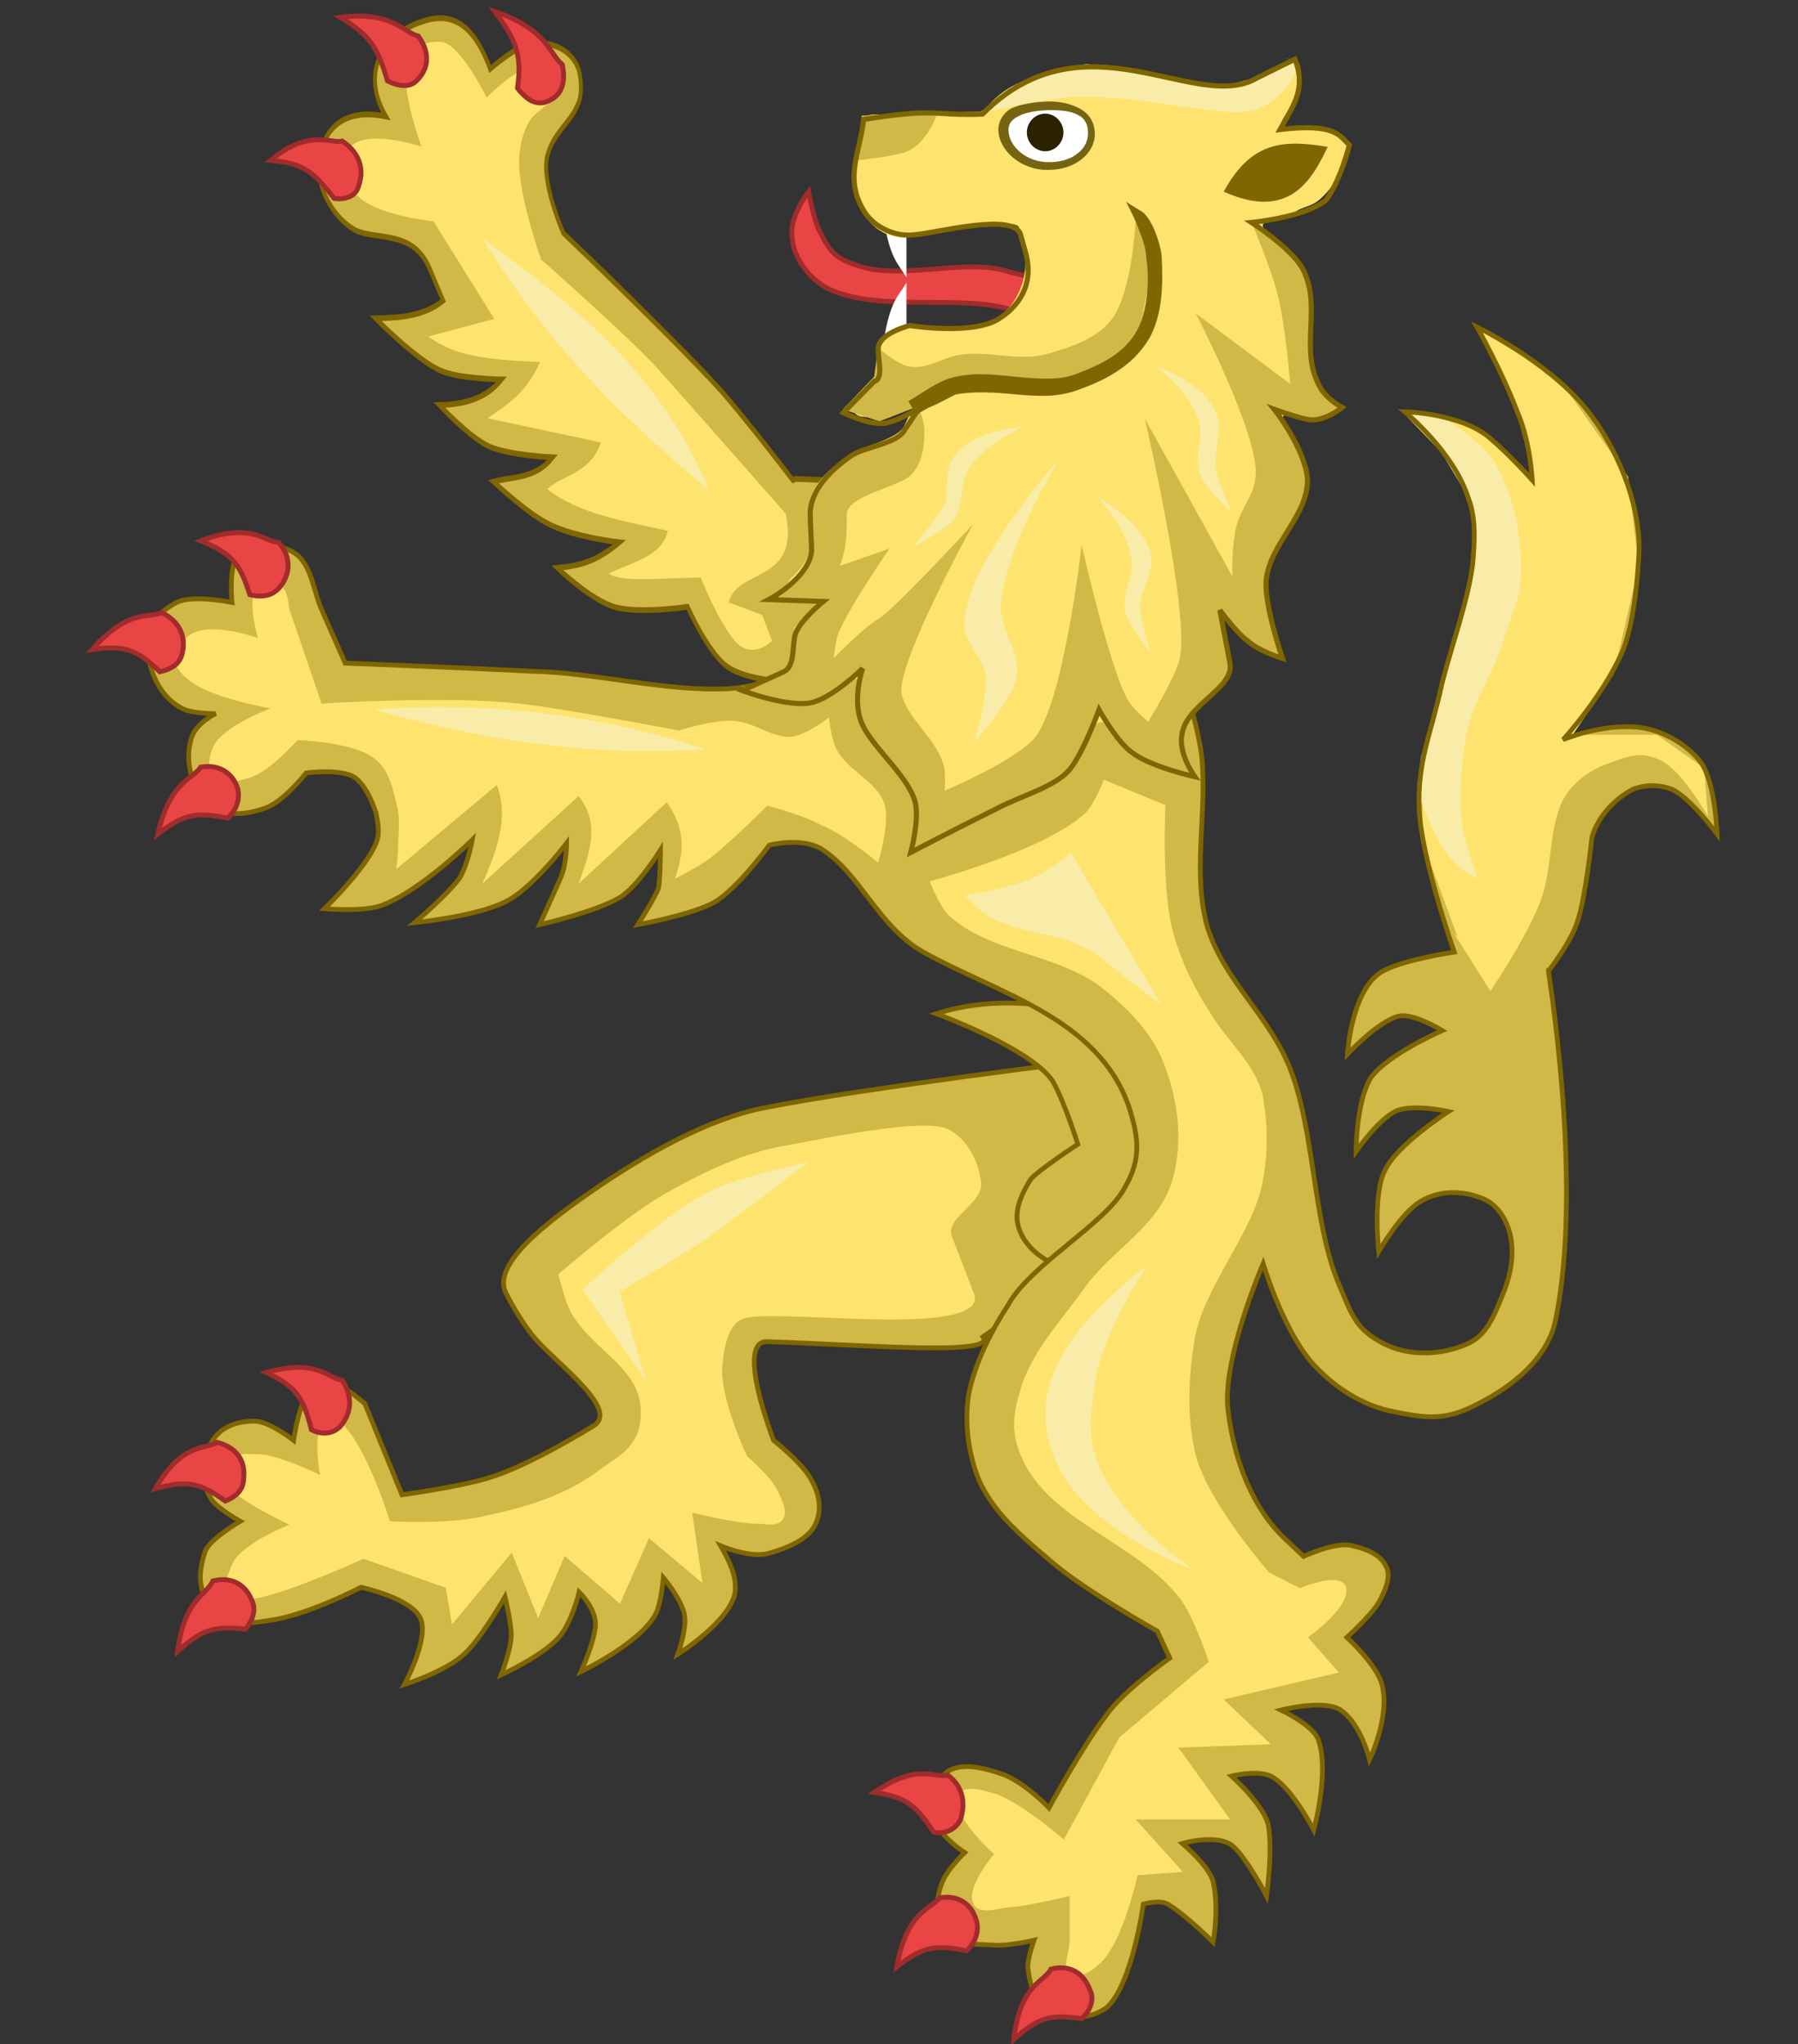
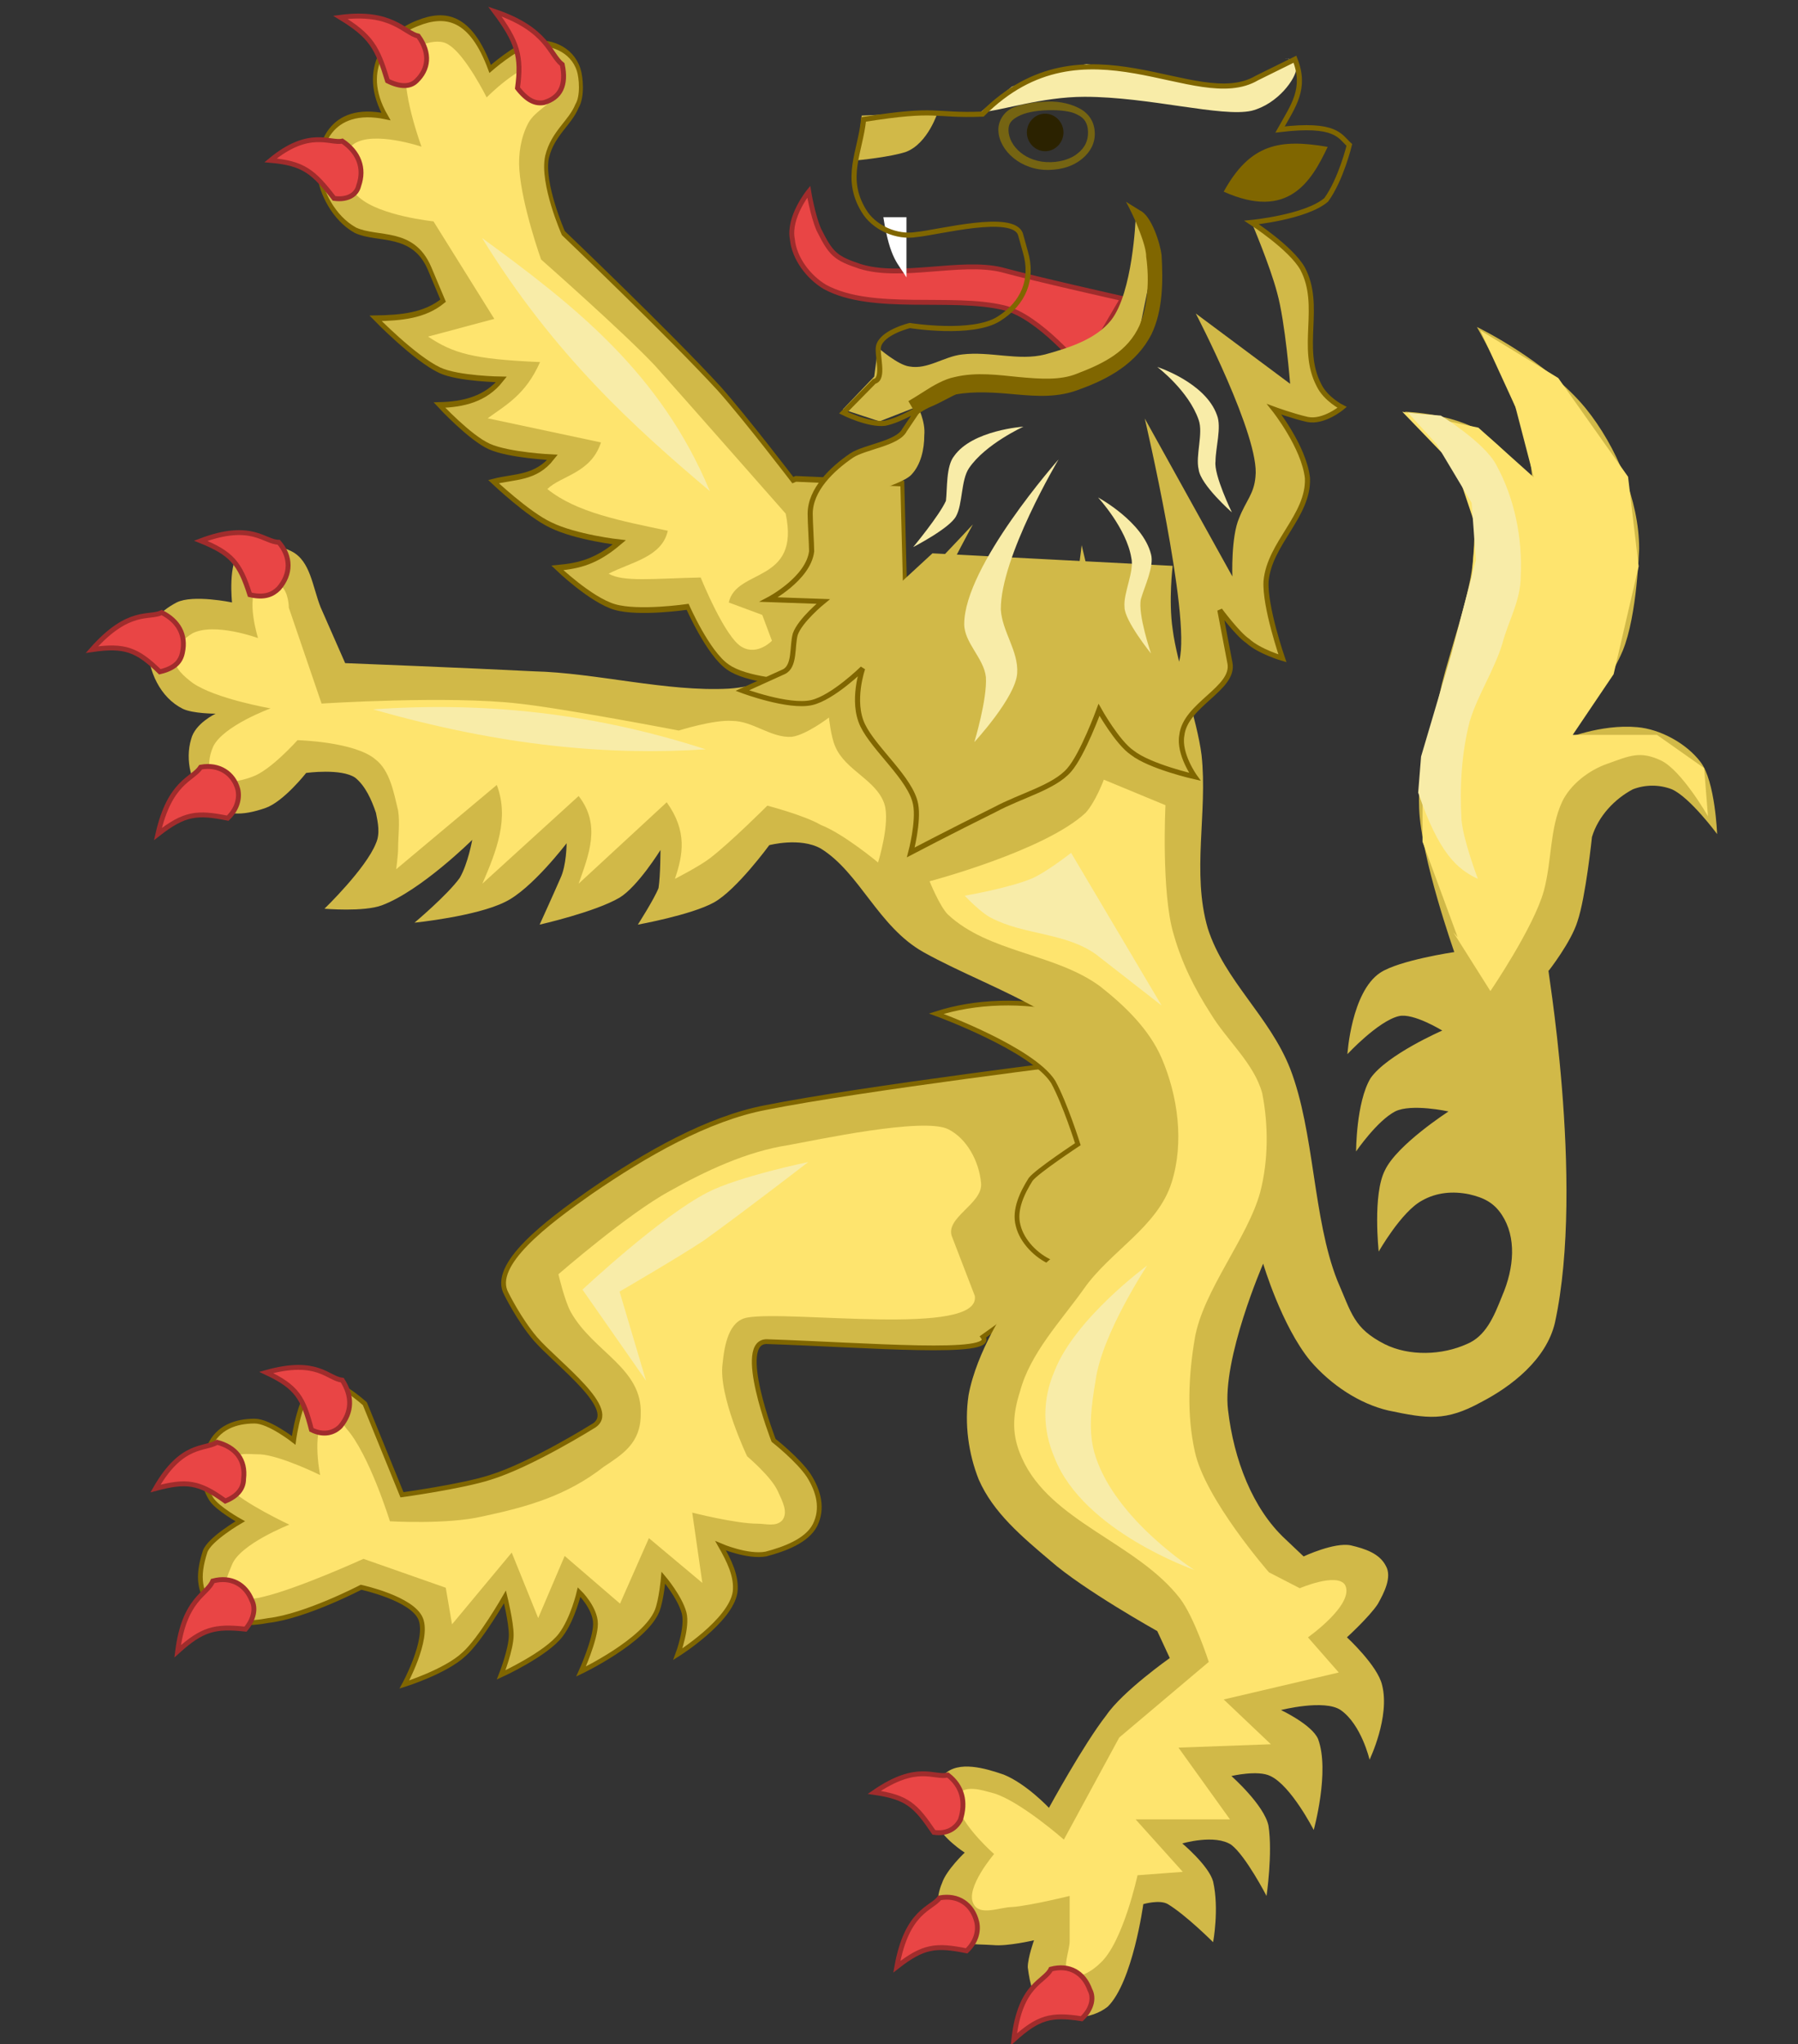
<svg xmlns="http://www.w3.org/2000/svg" xmlns:ns1="http://www.inkscape.org/namespaces/inkscape" xmlns:ns2="http://sodipodi.sourceforge.net/DTD/sodipodi-0.dtd" version="1.1" id="svg18718" ns1:version="0.47 r22583" ns2:docname="New document 10" x="0px" y="0px" viewBox="0 0 373.5 424.5" style="enable-background:new 0 0 373.5 424.5;" xml:space="preserve">
  <rect x="0" y="0" width="373.5" height="424.5" fill="#333333" stroke="none" />
  <style type="text/css">
	.st0{fill:#D1B948;stroke:#806600;stroke-width:1.203;}
	.st1{fill:#FEE46E;}
	.st2{fill:#F8ECA8;}
	.st3{fill:#E94545;stroke:#A02C2C;stroke-width:1.014;}
	.st4{fill:#D1B948;stroke:#806600;stroke-width:0.99;}
	.st5{fill:#D1B948;}
	.st6{fill:none;stroke:#806600;stroke-width:0.99;}
	.st7{fill:#FFFFFF;}
	.st8{fill:#2B2200;}
	.st9{fill:#756412;}
	.st10{fill:#806600;}
	.st11{fill:none;stroke:#806600;stroke-width:1.063;}
</style>
  <defs>
    <ns1:perspective id="perspective18726" ns1:persp3d-origin="372.04724 : 350.78739 : 1" ns1:vp_x="0 : 526.18109 : 1" ns1:vp_y="0 : 1000 : 0" ns1:vp_z="744.09448 : 526.18109 : 1" ns2:type="inkscape:persp3d">
		</ns1:perspective>
    <ns1:perspective id="perspective20151" ns1:persp3d-origin="0.5 : 0.33333333 : 1" ns1:vp_x="0 : 0.5 : 1" ns1:vp_y="0 : 1000 : 0" ns1:vp_z="1 : 0.5 : 1" ns2:type="inkscape:persp3d">
		</ns1:perspective>
  </defs>
  <ns2:namedview bordercolor="#666666" borderopacity="1.0" id="base" ns1:current-layer="layer1" ns1:cx="186.6125" ns1:cy="626.03439" ns1:document-units="px" ns1:pageopacity="0.0" ns1:pageshadow="2" ns1:window-height="486" ns1:window-maximized="0" ns1:window-width="550" ns1:window-x="472" ns1:window-y="8" ns1:zoom="0.35" pagecolor="#ffffff" showgrid="false">
	</ns2:namedview>
  <g>
    <g id="g32373-3-1_1_">
      <g id="g5810-4-2-0-4-9-5-8-0-7-8_1_" transform="matrix(0.683,0.039,-0.007,0.991,542.927,287.158)">
        <path id="path13429-8-0-9-5-5-1-9-06-5-8-2-8_1_" ns1:connector-curvature="0" ns2:nodetypes="cscsccsccsccsccssscscsssscsccccc" class="st0" d="     M-555.7-124.9c0,0-13.6,0.1-19.2-2.5c-6-2.6-12.3-12.1-12.3-12.1s-14.9,2.1-22.2,0.9s-17.5-7.5-17.5-7.5     c6.8-0.7,11.9-1.8,18.8-6.1c0,0-13.2-0.5-20.9-2.8c-6.8-1.9-17.5-8.4-17.5-8.4c6.4-1.4,12.8-1.1,17.9-5.8c0,0-13.2,0.1-19.2-1.5     c-6-1.6-15.3-8.1-15.3-8.1c7.3-0.4,14.1-1.8,18.8-6.1c0,0-13.2,0.4-18.8-1.2c-7.7-2.2-19.6-10.1-19.6-10.1     c7.7-0.4,14.9-1.1,20.5-4.5l-4.2-6.6c-5.1-7.9-15.8-5.2-22.6-7.1c-6.8-2.3-10.6-7.8-11.1-11.1c-0.8-5.9,3-14.9,20.1-13.1     c-8.5-9.8,0.5-17.2,9.4-19.9c8.5-2.7,16.2-2.1,22.2,8.7c0,0,7.7-5,12-5.7c6-1,12.8,0.5,14.9,4.8c0.8,1.6,1.3,5.6-0.4,7.6     c-2.1,3.7-7.3,6-9,11c-1.7,5.6,5.1,15.8,5.1,15.8s32.4,19.9,47.7,30.7c8.1,5.9,22.6,18.3,22.6,18.3l0.9-0.3l32.4-0.3l2,42     L-555.7-124.9L-555.7-124.9z" />
        <path id="path5784-15-1-2-8-0-5-4-1-4-3_1_" ns1:connector-curvature="0" ns2:nodetypes="csccccscssssscssscssscccccccccc" class="st1" d="     M-583.3-145.8c0,0,7.6,12.5,12.8,14.1c4.7,1.6,9-1.7,9-1.7l-3-5.3l-10.2-2.2c2.2-7.3,21.8-4.8,17.1-19.3c0,0-32.8-24.2-40-29.4     c-9.4-6.5-34.9-20.9-34.9-20.9s-5.9-10.9-6.8-18.5c-0.4-3.3,0.4-6.9,2.6-9.9s8.1-4.4,9-7.7c0.4-1,0-2.3-0.8-3.3     c-1.3-1-3-1.6-4.7-1.6c-6.4,0.4-16.2,7.7-16.2,7.7s-6.4-8.5-11.5-10.5c-2.1-1-5.1-0.6-7.7,0.1c-2.1,0.7-4.3,2.4-5.1,4     c-2.1,5.6,4.6,17.5,4.6,17.5s-14.5-2.8-20.5,0.2c-2.1,1-3.4,3.7-3,5.6c0.4,2.3,2.1,4.3,4.7,5.6c6.4,3.6,22.6,4.1,22.6,4.1     l18.7,19.7l-20.1,4.5c7.7,3.2,13.6,4.2,34.1,4c-4.3,7-10.3,9.4-15.8,12.4l34.5,3.7c-3,6.6-12,7.4-16.2,10.4     c8.9,4.6,22.6,5.8,36.7,7.3c-1.7,5.6-11.1,7-17.9,9.7C-606.8-143.9-597.9-145-583.3-145.8L-583.3-145.8z" />
        <path id="path4316-0-8-5-4-4-6-2-5-7-7-6-5_1_" ns1:connector-curvature="0" ns2:nodetypes="ccc" class="st2" d="     M-580.7-164c-15.3-24.3-41.7-37.3-69.8-50.3C-628.4-190.7-603.7-176.4-580.7-164z" />
      </g>
      <path id="path4318-6-3-4-5-9-5-6-0-1-2-9-2-2_1_" ns1:connector-curvature="0" ns2:nodetypes="csccc" class="st3" d="    M116.8,13.4c0.9,4.3-0.4,6.9-3.8,7.9c-1.7,0.3-3.4-0.3-5.5-3c0.9-6.6,0-9.6-4.7-15.9C113.8,6.1,114.2,11.4,116.8,13.4z" />
      <path id="path4318-6-3-4-0-82-1-5-1-1-7-7-6-7-2_1_" ns1:connector-curvature="0" ns2:nodetypes="csccc" class="st3" d="    M86.9,7.5c2.6,3.6,2.1,6.9-0.4,9.3c-1.3,1.3-3.4,1.3-6,0c-2.1-6.9-3.4-9.3-9.8-13.2C81.4,2.2,83.9,6.8,86.9,7.5z" />
      <path id="path4318-6-3-4-6-98-1-3-5-1-1-9-9-3-6_1_" ns1:connector-curvature="0" ns2:nodetypes="csccc" class="st3" d="    M71.1,29.3c3.4,2.3,4.7,5.6,3.4,9.3c-0.4,1.7-2.1,3-5.1,2.6c-4.3-5.6-6.4-7.3-13.2-7.9C64.3,26.6,68.6,29.9,71.1,29.3z" />
    </g>
    <g id="g33779-8-6_1_">
      <path id="path42187-6-7-1-4-0-1-4-7_1_" ns1:connector-curvature="0" ns2:nodetypes="ccssssssccccscssscscscscscscscscscssscssscscc" class="st4" d="    M75.8,291.5l7.7,18.9c0,0,12.4-1.7,18.3-3.6c8.5-2.6,21.3-10.6,21.3-10.6c6-3.3-7.3-12.9-11.9-18.2c-3.4-4-6-9.3-6-9.3    c-3.4-6,8.5-14.9,17.5-21.2c11.5-7.9,24.3-15.2,36.3-17.5c20-4,68.2-9.9,68.2-9.9l4.7,18.5l-11.1,27.1l-16.6,11.9    c3,4-23.9,1.7-44.8,1c-6.8-0.3,1.3,20.5,1.3,20.5s5.1,4,7.3,7.3c2.1,3.3,3,6.9,1.3,10.3c-1.7,3.3-6.4,5-10.2,6    c-3.8,0.7-9.4-1.7-9.4-1.7c1.7,3,3.4,6.3,3,9.6c-0.9,6-11.9,12.9-11.9,12.9s2.1-5.6,1.3-8.6c-0.9-3.3-4.3-7.3-4.3-7.3    s-0.4,4.6-1.3,6.9c-2.6,6.3-15.8,12.6-15.8,12.6s3-6.6,3-9.9c0-3.3-3.4-6.6-3.4-6.6s-1.3,5.6-3.8,8.9c-3,4-12.4,8.3-12.4,8.3    s2.1-5.3,2.1-8.3c0-2.6-1.3-7.9-1.3-7.9s-5.1,8.9-8.5,11.9c-3.8,3.6-12.4,6.3-12.4,6.3s5.1-9.3,3.4-13.6    c-1.7-4.3-12.4-6.6-12.4-6.6s-11.5,6-19.2,6.9c-3.8,0.7-8.5,1-11.1-1.7c-3.4-4-3.8-7.3-2.1-12.6c0.9-2.6,7.3-6.3,7.3-6.3    s-4.7-2.6-6-4.6c-2.1-3.3-2.1-7.3-0.4-10.9c1.7-4,5.5-5.3,9.4-5.3c3,0,8.1,4,8.1,4s1.3-10.3,5.1-12.2    C69.4,285.6,75.8,291.5,75.8,291.5L75.8,291.5L75.8,291.5z" />
      <path id="path42189-8-3-9-6-1-8-4-8_1_" ns1:connector-curvature="0" ns2:nodetypes="cssssscsssscsscssscsssccccccccccssscsscc" class="st1" d="    M202.5,269.1l-4.7-12.2c-1.7-4,6.4-6.9,6-11.2c-0.4-4.6-3-9.3-6.8-11.2c-5.1-2.6-27.7,2.3-33.3,3.3c-8.5,1.3-17.1,5.3-24.7,9.6    c-8.5,4.6-23,17.2-23,17.2s1.3,5.6,2.6,7.9c4.7,8.3,14.9,11.6,14.5,21.2c0,6-3.8,8.3-7.7,10.9c-7.7,6-15.8,8.3-25.2,10.3    c-7.3,1.7-19.2,1-19.2,1s-4.3-13.9-9-19.2c-0.9-1.3-2.6-3.3-3.8-2.6c-3.8,1.7-1.7,12.2-1.7,12.2s-8.1-4-12.4-4.3    c-3,0-5.1-0.7-6.4,2c-0.9,1.7-1.3,3.6,0,5c2.6,3,12.4,7.6,12.4,7.6s-10.2,4-11.9,8.3c-0.9,2.3-2.1,4.3-0.4,6    c1.7,1.3,4.7,1.3,6.8,0.7c7.3-1.7,20.9-7.9,20.9-7.9l17.1,6l1.3,7.6l12.4-14.9l5.5,13.6l5.5-12.9l11.5,9.9l6-13.6l11.1,9.3    l-2.1-14.6c0,0,9,2.3,13.6,2.3c1.7,0,3.8,0.7,5.1-0.7c1.3-1.7,0-4-0.9-6c-1.3-3-6.4-7.3-6.4-7.3s-6-12.6-5.1-19.2    c0.4-4,1.3-8.9,5.1-9.6C164.1,272,203.8,277.7,202.5,269.1L202.5,269.1L202.5,269.1z" />
      <path id="path42191-5-7-5-0-2-5-8-4_1_" ns1:connector-curvature="0" ns2:nodetypes="cscccsc" class="st2" d="    M167.9,241.3c0,0-14.5,3-20.9,6.3c-9.8,5-26,20.2-26,20.2l13.2,18.9l-5.5-18.5c0,0,11.9-6.9,17.5-10.6    C154.7,251.5,167.9,241.3,167.9,241.3L167.9,241.3z" />
      <path id="path5636-6-8-0-3-2-3-7-91-1-1_1_" ns1:connector-curvature="0" ns2:nodetypes="cssscscccc" class="st4" d="    M236.2,258.5c0,0-11.1,6.6-17.9,3.6c-3-1.3-6-4.3-6.8-7.6c-0.9-3.3,0.9-6.9,2.6-9.6c1.3-1.7,9.8-7.3,9.8-7.3s-2.6-8.3-5.1-12.9    c-4.3-6.9-24.3-14.2-24.3-14.2c8.1-2.6,17.9-3,27.7-0.7l16.2,20.8L236.2,258.5L236.2,258.5z" />
      <g id="g33547-6-7_1_">
        <path id="path4318-6-3-4-6-98-1-7-3-5-8-3-4-3-2-3-7-1_1_" ns1:connector-curvature="0" ns2:nodetypes="csccc" class="st3" d="     M45.1,299.5c3.8,1,6,3.6,5.5,7.6c0,2-1.3,3.6-3.8,4.6c-5.5-4-8.1-4.3-14.5-2.6C37.8,299.5,42.5,301.1,45.1,299.5L45.1,299.5z" />
        <path id="path4318-6-3-4-6-98-1-7-3-5-1-8-9-7-2-9-1-3-8_1_" ns1:connector-curvature="0" ns2:nodetypes="csccc" class="st3" d="     M44.2,328.3c3.8-1,6.8,0.7,8.1,4c0.9,1.7,0.4,4-1.3,6c-6.4-0.7-9,0-14.1,4.6C38.3,331.9,43,331.2,44.2,328.3L44.2,328.3z" />
        <path id="path4318-6-3-4-6-98-1-7-3-5-1-9-3-9-7-3-8-3-0-7_1_" ns1:connector-curvature="0" ns2:nodetypes="csccc" class="st3" d="     M71.1,286.6c2.1,3.3,2.1,6.6-0.4,9.6c-1.3,1.3-3.4,2-6,0.7c-1.7-6.6-3-8.9-9.4-11.9C66,282,68.1,286.3,71.1,286.6L71.1,286.6z" />
      </g>
    </g>
    <path id="path41368-3-9-6-2-9-4-0-7_1_" ns1:connector-curvature="0" ns2:nodetypes="ccsscssscssscssscsssccssssssssssscscscscscscsssscscscssscsscsssscsssscssccscscscscscscscsssssssssccccscscscsssscscsccscssscssscssscc" class="st5" d="   M237.5,395.4c0,0,3.4-1,5.1,0c3.8,2.3,9.4,7.9,9.4,7.9s1.3-6.9,0-12.6c-0.9-3.3-6.4-7.9-6.4-7.9s6.8-2,10.2,0.3   c3,2.3,7.3,10.6,7.3,10.6s1.3-8.9,0.4-14.6c-0.9-4.3-7.7-10.3-7.7-10.3s5.5-1.3,8.1,0c4.3,2,9,11.2,9,11.2s3.4-12.2,0.9-18.9   c-1.3-3-7.7-6-7.7-6s9-2.3,12.4,0c4.3,3,6,10.3,6,10.3s4.3-8.9,2.6-15.5c-0.9-4-7.3-9.9-7.3-9.9s4.7-4.3,6.4-6.9   c1.3-2.3,3-5.6,1.7-7.9c-1.3-2.6-4.3-3.6-7.3-4.3c-3.4-0.7-9.8,2.3-9.8,2.3l-3.8-3.6c-6.8-6.3-10.7-16.5-11.9-26.8   c-1.3-10.6,7.3-30.4,7.3-30.4s3.8,12.9,9.8,20.2c4.3,5,10.2,8.9,16.2,10.3c8.1,1.7,11.9,2.3,19.2-1.7c6.4-3.3,13.6-8.9,15.4-16.5   c6.4-29.4-2.1-76.7-1.3-73.1c0,0,4.7-6,6-10.3c1.7-5,3-17.5,3-17.5c1.3-4.3,4.7-7.9,8.5-9.9c2.6-1,5.5-1,8.1,0   c3.8,1.7,9.4,9.3,9.4,9.3s-0.4-10.9-3.4-14.9c-3-4-8.5-6.9-13.2-7.3c-7.7-0.7-15.4,2.6-15.4,2.6s8.5-9.3,12.4-18.5   c3-7.3,3.4-21.2,3.4-21.2c0-9.9-4.7-21.2-11.1-29.1c-8.1-9.9-22.6-16.9-22.6-16.9s5.1,8.9,8.5,17.9c2.6,6,3,13.9,3,13.9   s-4.7-5.3-9-8.9c-6-5-17.5-5.3-17.5-5.3s10.2,8.3,13.2,17.9c1.7,4.3,1.3,9.3,0.9,13.9c-0.9,7.3-4.7,17.9-6.4,24.8   c-2.1,9.9-5.1,15.9-4.7,25.8c0.4,10.3,7.3,29.8,7.3,29.8s-11.5,1.7-15.4,4.3c-6,4-6.8,16.9-6.8,16.9s6.4-6.9,10.7-7.9   c3-0.7,9,3,9,3s-11.5,5-14.9,9.9c-3,5-3,15.2-3,15.2s4.3-6.3,8.1-8.3c3.4-1.7,11.1,0,11.1,0s-10.7,6.9-13.2,12.2   c-2.6,5-1.3,16.9-1.3,16.9s4.7-8.3,9-10.6c3-1.7,6.4-2,9.8-1.3c3,0.7,5.1,1.7,6.8,4.3c3,4.6,2.6,10.9,0,16.9   c-1.7,4.3-3.4,8.3-7.3,9.9c-5.1,2.3-11.9,2.6-17.1,0c-6.4-3.3-6.8-6.3-9.8-13.2c-5.1-12.9-4.7-30.8-9.8-44   c-4.3-10.9-13.6-18.2-17.1-29.1c-3.4-11.6,0-24.1-1.3-36c-0.9-7.3-5.1-18.9-6-26.1c-0.9-6,0-13.2,0-13.2l-49.9-2.6l-26.9,24.8   c0,0-10.2,3-15.4,3.3c-12.8,0.7-27.7-3.3-40.5-3.6c-13.6-0.7-39.2-1.7-39.2-1.7l-5.1-11.6c-1.7-4.3-2.1-9.6-6-11.6   c-3.4-1.7-8.1-2.3-10.7,0s-1.7,10.6-1.7,10.6s-8.1-1.7-11.5,0c-3.8,2-6,4.6-6,8.9c0,5.3,2.6,10.9,7.3,13.2c2.1,1,6.8,1,6.8,1   s-4.3,2-5.1,5.3c-1.3,4.3,0,9.6,3,12.6c3.8,3.6,7.7,3.3,12.4,1.7c3.8-1.3,8.5-7.3,8.5-7.3s7.3-1,10.2,1c2.1,1.7,3.4,4.6,4.3,7.3   c0.4,2,0.9,4.3,0,6.3c-2.1,5.3-10.7,13.6-10.7,13.6s8.1,0.7,11.9-0.7c8.1-3,18.8-13.6,18.8-13.6s-0.9,5-2.6,7.9   c-2.6,3.6-9.4,9.3-9.4,9.3s12.8-1.3,18.8-4.3c5.5-2.6,12.8-12.2,12.8-12.2s0,4.6-1.3,7.3c-1.3,3-4.3,9.6-4.3,9.6s11.5-2.6,16.6-5.6   c3.8-2.3,8.5-9.9,8.5-9.9s0,5.3-0.4,7.9c-0.9,2.3-4.3,7.6-4.3,7.6s11.1-2,15.8-4.6c4.7-2.6,11.5-11.9,11.5-11.9s6.4-1.7,10.7,0.7   c8.1,5,11.9,16.2,21.3,21.5c15.4,8.6,36.3,13.6,42.7,32.1c2.1,6.6,2.6,10.9-0.9,16.9c-3.8,7.3-20,16.2-24.3,24.5   c0,0-6.4,9.3-8.1,18.5c-0.9,6,0,12.2,2.1,17.5c3,6.9,9,11.9,14.9,16.9c6.8,6,22.2,14.6,22.2,14.6l2.6,5.6c0,0-9.8,6.9-13.2,11.9   c-4.7,6-11.9,19.2-11.9,19.2s-4.7-5-9.4-6.9c-3.8-1.3-9.4-3-12.4,0c-3,3-3,6.3-1.7,9.9c1.3,3.3,6,6.3,6,6.3s-3.8,3.6-4.7,6.3   c-1.3,3-1.3,6.9,0.4,9.6c2.1,3.6,6,3,10.2,3.3c3,0.3,8.5-1,8.5-1s-1.3,3.6-1.3,5.6c0.4,3.3,1.3,7.3,3.8,8.9c3.8,2.3,9.4,2,12.8-0.7   C235.3,411.6,237.5,395.4,237.5,395.4L237.5,395.4L237.5,395.4z" />
    <path id="path41979-4-0-15-1-1-9-2-7_1_" ns1:connector-curvature="0" ns2:nodetypes="csscsscsccsscssscssscssscccccccscsc" class="st1" d="   M182.4,179.1c0,0,2.6-8.3,1.3-12.2c-1.7-5-8.1-6.9-10.2-11.9c-0.9-2-1.3-6-1.3-6s-4.7,3.6-7.7,4c-4.3,0.3-8.1-3.3-12.4-3.3   c-3.8-0.3-11.1,2-11.1,2s-23.9-4.6-33.3-5.6c-14.5-1.7-40.9,0-40.9,0L60,126.2c0,0,0-3.3-1.7-4.6c-1.3-1-3.8-1.3-4.7,0   c-2.6,2.6,0,10.9,0,10.9s-9-3.3-13.6-1c-1.7,1-3.8,3-3.8,5c0,2.3,2.1,4,3.8,5.3c4.7,3.3,16.2,5.3,16.2,5.3s-9.8,3.6-11.9,7.9   c-0.9,2-1.3,4.6,0,6c1.7,2,5.5,1.3,8.1,0.3c3.8-1.3,9.4-7.6,9.4-7.6s11.9,0.3,16.2,4c3,2.3,3.8,6.9,4.7,10.6c0.4,2.6,0,5.3,0,7.9   c0,1.3-0.4,4.3-0.4,4.3l20.9-17.5c2.6,6.9,0,13.6-3,20.5l20-18.2c4.7,6,2.1,12.2,0,18.2l18.3-16.9c4.3,6,3.4,10.9,1.7,15.9   c0,0,5.1-2.6,7.3-4.3c4.3-3.3,11.9-10.9,11.9-10.9s7.7,2,11.1,4C175.2,173.1,182.4,179.1,182.4,179.1L182.4,179.1z" />
    <path id="path4316-0-8-5-4-3-4-7-7-6-6-0-1-4_1_" ns1:connector-curvature="0" ns2:nodetypes="ccc" class="st2" d="   M146.6,155.6c-23.5-7.6-46.1-9.9-69.1-8.3C104.4,155,126.6,156.9,146.6,155.6z" />
    <path id="path42069-3-0-8-23-7-0-3-4_1_" ns1:connector-curvature="0" ns2:nodetypes="cssssssssssccssssssccscccccccccssscsscsssccc" class="st1" d="   M251.1,345.1c0,0-3-9.3-6-13.2c-9-11.6-26.9-15.9-32.8-29.1c-2.1-4.6-2.1-8.6-0.4-13.9c2.1-7.9,8.5-14.6,13.2-21.2   c5.5-7.9,15.4-12.9,18.3-22.2c2.6-8.3,1.3-17.9-2.1-25.8c-2.6-6-7.7-10.9-12.8-14.9c-9.4-6.9-23-6.9-31.6-14.9   c-1.7-1.7-3.8-6.9-3.8-6.9s23.9-6.3,32.4-14.2c2.1-2.3,3.8-6.9,3.8-6.9l12.8,5.3c0,0-0.9,18.2,1.7,26.8c1.7,6,4.3,11.2,7.7,16.5   c3.4,5.6,9,10.3,10.7,16.5c1.3,6.6,1.3,13.9-0.4,20.5c-2.6,9.6-11.9,20.5-13.6,30.4c-1.3,7.6-1.7,15.9,0,23.5   c2.1,9.9,15.4,25.1,15.4,25.1l6.4,3.3c0,0,7.7-3.3,9.4-0.7c2.1,4-7.7,10.9-7.7,10.9l6.4,7.3l-23.9,5.6l9.8,9.3l-19.2,0.7l10.7,14.9   h-19.6l9.8,10.9l-9.4,0.7c0,0-3,13.9-7.7,18.2c-1.7,1.7-4.7,3.6-6.4,2.3c-1.7-1.3,0-4.6,0-6.9c0-3,0-9.3,0-9.3s-8.1,2-11.9,2.3   c-2.6,0-6.8,2-8.1-0.7c-1.7-3.3,4.3-10.3,4.3-10.3s-6-5.3-7.3-9.3c-0.4-1-0.9-2.6,0-3.3c1.7-1.7,4.7-0.7,7.3,0   c5.5,1.7,14.5,9.6,14.5,9.6l11.5-21.2L251.1,345.1L251.1,345.1z" />
    <path id="path42097-9-0-1-6-8-03-1-9_1_" ns1:connector-curvature="0" ns2:nodetypes="cssssccccccccccccccccccccccccc" class="st1" d="   M354.8,169.5c0,0-5.5-9.6-9.8-11.6c-4.3-2-6.4-1-11.1,0.7c-3.8,1.3-7.7,4.3-9.4,7.9c-2.6,5.6-2.1,12.2-3.8,18.5   c-2.1,7.6-11.1,20.8-11.1,20.8l-7.7-12.2l0,0l0,0l0,0l0.9,1l-7.3-19.8v-14.2l5.1-21.2l5.1-19.5l0.9-10.4L302.4,97l-11.1-11.5   l15.8,3.3l11.5,10.3l-3.8-14.6l-7.3-15.9l16.2,9.9l14.5,20.5l2.2,18.6l-5.2,22.4l-8.5,12.6h17.5l9.8,6.9L354.8,169.5L354.8,169.5z" />
    <path id="path42114-7-1-5-7-6-2-1-1_1_" ns1:connector-curvature="0" ns2:nodetypes="cssssscc" class="st2" d="   M299.3,86.3c0,0,9,5.5,11.5,10.2c3.8,6.9,5.5,15.2,5.1,23.2c0,5-2.6,9.3-3.8,13.9c-1.7,5.6-5.1,10.6-6.8,16.2   c-1.7,6.6-2.1,13.6-1.7,20.5c0.4,4.3,3.4,12.2,3.4,12.2c-4.3-2-8.1-5.3-12.4-17.9l0.6-7.5l6.3-21.3l5.1-19.5l-0.9-11.9l-7.3-12.2   l-6-6.6C292.5,85.8,299.3,86.3,299.3,86.3z" />
-     <path id="path41368-8-1-5-8-5-3-8-0-5_1_" ns1:connector-curvature="0" ns2:nodetypes="ccsscssscssscssscsssccssssssssssscscscscscscsssscscscssscsscsssscsssscssccscscscscscscscsssssssssccccscscscsssscscsccscssscssscssscc" class="st6" d="   M237.5,395.4c0,0,3.4-1,5.1,0c3.8,2.3,9.4,7.9,9.4,7.9s1.3-6.9,0-12.6c-0.9-3.3-6.4-7.9-6.4-7.9s6.8-2,10.2,0.3   c3,2.3,7.3,10.6,7.3,10.6s1.3-8.9,0.4-14.6c-0.9-4.3-7.7-10.3-7.7-10.3s5.5-1.3,8.1,0c4.3,2,9,11.2,9,11.2s3.4-12.2,0.9-18.9   c-1.3-3-7.7-6-7.7-6s9-2.3,12.4,0c4.3,3,6,10.3,6,10.3s4.3-8.9,2.6-15.5c-0.9-4-7.3-9.9-7.3-9.9s4.7-4.3,6.4-6.9   c1.3-2.3,3-5.6,1.7-7.9c-1.3-2.6-4.3-3.6-7.3-4.3c-3.4-0.7-9.8,2.3-9.8,2.3l-3.8-3.6c-6.8-6.3-10.7-16.5-11.9-26.8   c-1.3-10.6,7.3-30.4,7.3-30.4s3.8,12.9,9.8,20.2c4.3,5,10.2,8.9,16.2,10.3c8.1,1.7,11.9,2.3,19.2-1.7c6.4-3.3,13.6-8.9,15.4-16.5   c6.4-29.4-2.1-76.7-1.3-73.1c0,0,4.7-6,6-10.3c1.7-5,3-17.5,3-17.5c1.3-4.3,4.7-7.9,8.5-9.9c2.6-1,5.5-1,8.1,0   c3.8,1.7,9.4,9.3,9.4,9.3s-0.4-10.9-3.4-14.9c-3-4-8.5-6.9-13.2-7.3c-7.7-0.7-15.4,2.6-15.4,2.6s8.5-9.3,12.4-18.5   c3-7.3,3.4-21.2,3.4-21.2c0-9.9-4.7-21.2-11.1-29.1c-8.1-9.9-22.6-16.9-22.6-16.9s5.1,8.9,8.5,17.9c2.6,6,3,13.9,3,13.9   s-4.7-5.3-9-8.9c-6-5-17.5-5.3-17.5-5.3s10.2,8.3,13.2,17.9c1.7,4.3,1.3,9.3,0.9,13.9c-0.9,7.3-4.7,17.9-6.4,24.8   c-2.1,9.9-5.1,15.9-4.7,25.8c0.4,10.3,7.3,29.8,7.3,29.8s-11.5,1.7-15.4,4.3c-6,4-6.8,16.9-6.8,16.9s6.4-6.9,10.7-7.9   c3-0.7,9,3,9,3s-11.5,5-14.9,9.9c-3,5-3,15.2-3,15.2s4.3-6.3,8.1-8.3c3.4-1.7,11.1,0,11.1,0s-10.7,6.9-13.2,12.2   c-2.6,5-1.3,16.9-1.3,16.9s4.7-8.3,9-10.6c3-1.7,6.4-2,9.8-1.3c3,0.7,5.1,1.7,6.8,4.3c3,4.6,2.6,10.9,0,16.9   c-1.7,4.3-3.4,8.3-7.3,9.9c-5.1,2.3-11.9,2.6-17.1,0c-6.4-3.3-6.8-6.3-9.8-13.2c-5.1-12.9-4.7-30.8-9.8-44   c-4.3-10.9-13.6-18.2-17.1-29.1c-3.4-11.6,0-24.1-1.3-36c-0.9-7.3-5.1-18.9-6-26.1c-0.9-6,0-13.2,0-13.2l-49.9-2.6l-26.9,24.8   c0,0-10.2,3-15.4,3.3c-12.8,0.7-27.7-3.3-40.5-3.6c-13.6-0.7-39.2-1.7-39.2-1.7l-5.1-11.6c-1.7-4.3-2.1-9.6-6-11.6   c-3.4-1.7-8.1-2.3-10.7,0s-1.7,10.6-1.7,10.6s-8.1-1.7-11.5,0c-3.8,2-6,4.6-6,8.9c0,5.3,2.6,10.9,7.3,13.2c2.1,1,6.8,1,6.8,1   s-4.3,2-5.1,5.3c-1.3,4.3,0,9.6,3,12.6c3.8,3.6,7.7,3.3,12.4,1.7c3.8-1.3,8.5-7.3,8.5-7.3s7.3-1,10.2,1c2.1,1.7,3.4,4.6,4.3,7.3   c0.4,2,0.9,4.3,0,6.3c-2.1,5.3-10.7,13.6-10.7,13.6s8.1,0.7,11.9-0.7c8.1-3,18.8-13.6,18.8-13.6s-0.9,5-2.6,7.9   c-2.6,3.6-9.4,9.3-9.4,9.3s12.8-1.3,18.8-4.3c5.5-2.6,12.8-12.2,12.8-12.2s0,4.6-1.3,7.3c-1.3,3-4.3,9.6-4.3,9.6s11.5-2.6,16.6-5.6   c3.8-2.3,8.5-9.9,8.5-9.9s0,5.3-0.4,7.9c-0.9,2.3-4.3,7.6-4.3,7.6s11.1-2,15.8-4.6c4.7-2.6,11.5-11.9,11.5-11.9s6.4-1.7,10.7,0.7   c8.1,5,11.9,16.2,21.3,21.5c15.4,8.6,36.3,13.6,42.7,32.1c2.1,6.6,2.6,10.9-0.9,16.9c-3.8,7.3-20,16.2-24.3,24.5   c0,0-6.4,9.3-8.1,18.5c-0.9,6,0,12.2,2.1,17.5c3,6.9,9,11.9,14.9,16.9c6.8,6,22.2,14.6,22.2,14.6l2.6,5.6c0,0-9.8,6.9-13.2,11.9   c-4.7,6-11.9,19.2-11.9,19.2s-4.7-5-9.4-6.9c-3.8-1.3-9.4-3-12.4,0c-3,3-3,6.3-1.7,9.9c1.3,3.3,6,6.3,6,6.3s-3.8,3.6-4.7,6.3   c-1.3,3-1.3,6.9,0.4,9.6c2.1,3.6,6,3,10.2,3.3c3,0.3,8.5-1,8.5-1s-1.3,3.6-1.3,5.6c0.4,3.3,1.3,7.3,3.8,8.9c3.8,2.3,9.4,2,12.8-0.7   C235.3,411.6,237.5,395.4,237.5,395.4L237.5,395.4L237.5,395.4z" />
    <path id="path42093-7-3-0-0-3-3-3-5_1_" ns1:connector-curvature="0" ns2:nodetypes="cssccsc" class="st2" d="M200.4,186   c0,0,3.4,3.6,5.5,4.6c6.8,3.6,15.4,3,21.8,7.6l13.6,10.6l-18.8-31.7c0,0-5.1,4-8.1,5.3C209.7,184.4,200.4,186,200.4,186L200.4,186z   " />
    <path id="path42095-1-4-2-9-8-5-8-5_1_" ns1:connector-curvature="0" ns2:nodetypes="csscssc" class="st2" d="   M238.3,262.8c0,0-14.9,10.9-19.2,21.8c-2.6,6-2.6,12.2,0,18.2c6,15.2,29,23.2,29,23.2s-16.2-10.3-20.5-23.5c-1.7-5-0.9-10.6,0-15.9   C228.9,277,238.3,262.8,238.3,262.8L238.3,262.8z" />
    <g id="g33667-9-8_1_">
      <path id="path4318-6-3-4-6-98-1-7-07-1-0-7-7-0-6-2_1_" ns1:connector-curvature="0" ns2:nodetypes="csccc" class="st3" d="    M57.9,112.6c2.6,3,2.6,6.6,0,9.6c-1.3,1.3-3,2-6,1.3c-2.1-6.6-3.8-8.6-10.2-11.2C52.3,108.3,54.9,112.6,57.9,112.6L57.9,112.6z" />
      <path id="path4318-6-3-4-6-98-1-7-3-4-0-9-0-3-3-3-9_1_" ns1:connector-curvature="0" ns2:nodetypes="csccc" class="st3" d="    M33.6,127.2c3.4,1.7,5.1,4.6,4.3,8.3c-0.4,2-1.7,3.3-4.7,4c-4.7-4.6-7.3-5.6-14.1-4.6C26.8,126.2,31,128.5,33.6,127.2z" />
      <path id="path4318-6-3-4-6-98-1-7-3-8-8-6-7-7-6-4-3-8_1_" ns1:connector-curvature="0" ns2:nodetypes="csccc" class="st3" d="    M41.7,159.3c3.8-0.7,6.8,1.3,7.7,4.6c0.4,1.7,0,4-2.1,6c-6.4-1.3-9-1-14.5,3.3C35.3,162.2,40,161.9,41.7,159.3L41.7,159.3z" />
    </g>
    <g id="g33672-3-2_1_">
      <path id="path4318-6-3-4-6-98-1-7-0-8-7-3-3-3-9-1-0_1_" ns1:connector-curvature="0" ns2:nodetypes="csccc" class="st3" d="    M196.9,368.6c3,2.3,3.8,5.6,2.6,9.3c-0.9,1.7-2.6,3-5.5,2.6c-3.8-5.6-5.5-7.3-12.4-8.3C190.6,366,194,369.3,196.9,368.6    L196.9,368.6z" />
      <path id="path4318-6-3-4-6-98-1-7-0-0-4-9-1-3-2-7-9-7_1_" ns1:connector-curvature="0" ns2:nodetypes="csccc" class="st3" d="    M195.2,394.1c3.8-0.7,6.8,1.3,7.7,5c0.4,1.7,0,4-2.1,6c-6.4-1.3-9-1-14.5,3.3C188.4,396.7,193.5,396.4,195.2,394.1L195.2,394.1z" />
      <path id="path4318-6-3-4-6-98-1-7-0-6-8-3-8-5-1-1-7-4_1_" ns1:connector-curvature="0" ns2:nodetypes="csccc" class="st3" d="    M218.3,408.9c3.8-1,6.8,0.7,8.1,4.3c0.9,1.7,0.4,4-1.7,6c-6.4-1-9-0.3-14.1,4.3C211.9,411.9,217,411.6,218.3,408.9L218.3,408.9z" />
    </g>
    <path id="path41257-1-5-0-2-1-6-1-5_1_" ns1:connector-curvature="0" ns2:nodetypes="cssscssscc" class="st3" d="   M233.2,62c0,0-17.9-4-25.2-6c-8.5-2-20.9,2-29.4-0.7c-5.1-1.7-6-2.6-8.5-7.6c-1.3-3-2.1-7.9-2.1-7.9s-4.3,5.3-3.4,9.9   c0.4,4,3.4,7.9,6.8,9.9c9.8,5.3,26.4,1.7,37.1,4.3c7.3,1.7,16.2,12.6,16.2,12.6L233.2,62L233.2,62z" />
    <g id="g41341-5-1-15-3-7-7-9-3_1_">
-       <path id="path5213-8-7-1-6-8-8-9-9-7-3-9-0_1_" ns1:connector-curvature="0" ns2:nodetypes="ccccc" class="st7" d="    M183.5,71.2c1.4-8.9,3.1-9.6,4.8-12.5v12.5H183.5L183.5,71.2L183.5,71.2z" />
      <path id="path5213-8-7-1-9-1-1-7-3-3-5-6_1_" ns1:connector-curvature="0" ns2:nodetypes="ccccc" class="st7" d="    M183.5,45.1c1.4,8.9,3.1,9.6,4.8,12.5V45.1H183.5L183.5,45.1L183.5,45.1z" />
    </g>
-     <path id="path40887-4-7-3-8-2-2-3-2_1_" ns1:connector-curvature="0" ns2:nodetypes="cssssssscsscscsssscccccscsssssscsscscsscscsscscsscsscscc" class="st1" d="   M154.6,142.7l8.2-3.7c2.3-1,1.5-5.6,2.1-8.1c0-0.1,0.1-0.3,0.1-0.4c0.4-1,3.5-2.8,4.4-3.8c1.2-1.3-1.9-2.8-3.7-2.9h0   c-1.9-0.1-2.8-2.4-1.4-3.7c1.9-1.7,3.6-3.9,4-6.3c0-0.1,0-0.3,0-0.4c0-1.6-0.3-5.9-0.3-7.6c0-5,4.6-8.7,8.7-11.5   c2.7-1.8,9.7-3,11.1-5.8l2.5-5.1c0,0-3.3,2.4-6.7,3.2c-0.1,0-0.2,0-0.4,0.1c-1.3,0.1-2.9,0-4.3-0.2c-1.8-0.3-2.4-2.4-0.6-2.8   l4.6-4.3c0.5-1.9-0.9-6.6-0.5-8.4c1.8-1.5,4.3-2.9,5.8-3.3c0.3-0.1,0.7-0.5,0.9-0.3c2,1.5,13.1,1.8,17.9-1.3c5.1-3.2,7-10,5.6-15.4   l-1-3.6c-1.5-2.1-17.5,1.4-22.3,2.1c-4.1,0.7-7.9-1.4-10-5c-3.8-6.2-1.2-12.4-0.2-18.6c0.2-1,1-1.7,2-1.8l22.1-0.6   c0.6,0,1.3-0.3,1.7-0.8c9.4-11.5,29.2-7.8,47.2-4.9c0.4,0.1,1.5,0.9,1.9,0.7c2.3-1,6.4-1.9,8.3-2.5c2.1-0.9,2-1.5,5-2.8   c1-0.5,1.7-1.2,2.3-0.2c0.7,1.2,0.9,3.2,0.5,6c-0.3,2.1-4.4,6-4.1,7.8c0,1.1,3-0.4,6.1-0.1c4.1,0.4,8.7,2.6,8.3,3.6   c-0.3,3.2-3.1,8.6-5.8,11c-2.1,2.1-4.1,1.8-5.8,3.2c-0.8,0.7-2.1,1.1-3.6,1.4c-1.7,0.4-5.1,0.3-0.8,3.7c2.4,1.9,5.2,4.4,6.4,6.6   c4.1,7.8-0.7,16.4,3.4,24.2c0.6,1.2,1.5,2.2,2.4,3c1.2,1,0.8,2.9-0.6,3.5c-1.3,0.6-2.8,0.9-4.2,0.6c-0.4-0.1-0.8-0.1-1.2-0.3   c-4-2.1-5.8-0.4-2.4,3.1c2.2,2.3,3.2,6.2,3.6,9.3c0.3,7.8-7.9,13.5-8.6,21.4c-0.2,3.2,1.1,8.3,2.1,11.9c0.5,1.7-1.3,3.3-2.9,2.5   c-1.1-0.5-2.1-1.2-2.9-1.9c-0.3-0.2-0.7-0.4-0.9-0.8c-3.4-5.5-6.4-5.7-3.5,2l0.6,3.4c1,5.3-9.3,8.6-10,15c-0.3,1.5,0.1,3,0.6,4.4   c0.6,1.7-0.9,3.3-2.6,2.8c-2.9-0.9-6.3-2.2-8.3-3.7c-1.6-1.1-3.4-3.4-4.7-5.4c-0.9-1.4-3-1.2-3.7,0.3c-1.2,2.9-3.1,6.8-4.6,8.6   c-3.1,3.6-10,5.3-15.4,8.2c-5.3,2.7-10.3,5.2-13.6,6.9c-1.5,0.8-3.3-0.5-3-2.2c0.3-1.9,0.5-4.1,0.2-5.8c-1-5.3-8.6-11.4-11-16.4   c-0.9-2-1.6-4.3-1-6.2c0.9-3.2-1-4.6-3.4-1.8c-1.5,1.8-4,2.7-5.9,3.3c-0.2,0.1-0.4,0.1-0.7,0.1c-5.5-0.1-14.8-3.6-14.8-3.6l0,0   L154.6,142.7z" />
    <g id="g4855-3-2-5-7-8-3-7-9-1-6-2_1_" transform="matrix(-1,0.027,0.027,1,1331.985,556.108)">
-       <path id="path4045-9-52-54-4-4-6-8-9-4-2-5_1_" ns1:connector-curvature="0" ns2:nodetypes="cssss" class="st7" d="    M1108.8-559c0,3.6-4.1,7.8-9.3,7.8c-5.5,0-8.6-2.9-8.6-6.8c0-3.6,3.4-5.7,8.6-5.7C1104.6-564,1108.8-562.9,1108.8-559L1108.8-559z    " />
      <path id="path4827-0-2-2-3-6-6-0-6-0-7-2_1_" ns2:cx="930.14612" ns2:cy="582.82568" ns2:rx="0.94816118" ns2:ry="0.94816118" ns2:type="arc" class="st8" d="    M1103.6-558.3c0,2.1-1.7,3.9-3.8,3.9s-3.8-1.8-3.8-3.9c0-2.1,1.7-3.9,3.8-3.9C1101.9-562.2,1103.6-560.4,1103.6-558.3z" />
      <path id="path4045-8-5-7-1-1-8-7-0-6-0-8-2_1_" ns1:connector-curvature="0" class="st9" d="M1099.1-564.7    c-2.7,0-5.1,0.7-6.9,1.8c-1.7,1.1-2.7,2.8-2.7,5c0,2.1,1,3.9,2.8,5.3s4.1,2.1,6.9,2.1c5.8,0,10.3-4.3,10.3-8.5    c0-2.1-1.4-3.9-3.1-4.6C1104.6-564.3,1101.9-564.7,1099.1-564.7z M1099.1-562.9c2.7,0,4.8,0.4,6.2,1.1c1.4,0.7,2.1,1.4,2.1,2.9    c0,3.2-3.4,6.8-8.6,6.8c-2.4,0-4.5-0.7-5.8-1.8c-1.4-1.1-2.1-2.5-2.1-4.3c0-1.8,0.7-2.9,2.1-3.6    C1094.3-562.6,1096.7-562.9,1099.1-562.9z" />
    </g>
    <path id="path40887-7-4-3-4-6-8-8-8-4-7_1_" ns1:connector-curvature="0" ns2:nodetypes="csscscsscscsscscsscsscscssssssscssssccscscsscscscsccssccsc" class="st5" d="   M260,46.2c0,0,8.2,5.3,10.6,9.6c4.1,7.8-0.7,16.4,3.4,24.2c1.4,2.9,4.8,4.6,4.8,4.6s-3.8,3.2-7.2,2.5c-3.1-0.7-6.9-2.1-6.9-2.1   s6.2,7.8,6.9,14.3c0.3,7.8-7.9,13.5-8.6,21.4c-0.3,5.3,3.4,16,3.4,16s-4.8-1.4-7.2-3.6c-2.1-1.4-5.8-6.4-5.8-6.4l2.1,11   c1,5.3-9.3,8.6-10,15c-0.7,3.9,2.7,8.6,2.7,8.6s-9.3-2.1-13-5c-3.1-2.1-6.9-8.9-6.9-8.9s-3.4,9.3-6.2,12.5   c-3.1,3.6-10,5.3-15.4,8.2c-9.3,4.6-17.5,8.9-17.5,8.9s1.7-6.4,1-10c-1-5.3-8.6-11.4-11-16.4c-2.4-5,0-11.8,0-11.8   s-6.2,6.1-10.6,7.1c-4.8,1.1-14.4-2.5-14.4-2.5l8.6-3.9c2.4-1.1,1.7-5.3,2.4-7.8c1-2.9,5.8-6.8,5.8-6.8l-11.3-0.4   c0,0,8.2-4.3,8.9-10c0-1.4-0.3-6.1-0.3-7.8c0-5,4.5-9.3,8.6-12.1c2.7-1.8,9.6-2.5,11-5.3l2.7-5c0,0,1.7,3.2,1.4,6.1   c0,2.9-0.7,6.1-2.7,8.2c-2.4,2.5-13.4,4.3-13.4,8.2c0,4.6,0,6.4-1.4,10.7l10.3-3.6c0,0-8.2,11.8-10.6,17.5c-0.7,1.8-1,5.3-1,5.3   s5.8-6.1,9.3-8.2c2.7-1.4,19.6-19.6,19.6-19.6s-16.1,29.2-14.8,35.3c1.4,5.3,6.9,8.9,8.6,14.3c0.7,1.8,0.3,5.7,0.3,5.7   s13.7-5.7,18.5-10.7c6.2-6.8,10-40.3,10-40.3s6.2,27.4,10,32.8c1,1.4,3.8,3.9,3.8,3.9s5.1-8.2,6.5-12.8c2.4-9.3-7.2-50.2-7.2-50.2   l18.2,32.8c0,0-0.3-8.2,1.4-12.1c1.4-3.6,3.1-5,3.4-8.6c1-8.2-12.4-33.9-12.4-33.9l19.6,14.6c0,0-1-12.8-2.7-18.9   C263.8,55.1,260,46.2,260,46.2L260,46.2z" />
    <path id="path40954-5-4-6-2-8-7-6-1_1_" ns1:connector-curvature="0" ns2:nodetypes="cssssc" class="st5" d="M182.4,72.2   c0,0,4.1,3.6,6.5,3.9c3.8,0.7,7.2-2.1,11-2.5c5.8-0.7,11.7,1.4,17.2,0c5.1-1.4,10.6-3.2,13.7-7.1c4.5-5.7,5.1-21,5.1-21L238,48   l0.7,10.7l-2.4,11.8l-8.2,7.8l-10,3.2l-12.4-1.1h-7.9l-6.9,3.9l-8.2,3.2l-7.6-2.5l6.5-6.8L182.4,72.2L182.4,72.2z" />
    <path id="path40948-4-8-2-1-4-3-9-5_1_" ns1:connector-curvature="0" ns2:nodetypes="csssssssccsssssssc" class="st10" d="   M233.9,41.9c0,0,1,1.8,2.1,4.3c1,2.5,2.1,5.3,2.1,7.1c0.7,5,0.3,10.3-1.4,14.3c-2.4,5.3-7.2,7.8-13,10c-3.4,1.4-7.6,1.1-12,0.7   c-4.1-0.4-8.9-1.1-13.4,0c-2.1,0.4-4.5,1.8-6.2,2.9c-1.7,1.1-3.4,2.1-3.4,2.1l1.7,2.9c0,0,1.4-1.1,3.1-1.8c1.7-0.7,4.1-2.1,5.1-2.5   c3.8-0.7,8.2-0.4,12.4,0c4.5,0.4,8.9,0.7,13.4-1.1c5.8-2.1,11.7-5.3,14.8-11.4c2.4-5,2.4-11,2.1-16.4c-0.3-2.5-2.1-8.2-4.5-9.3   L233.9,41.9z" />
    <path id="path41163-0-5-4-7-1-8-9-2_1_" ns1:connector-curvature="0" ns2:nodetypes="ccscc" class="st5" d="M179,24   l-1,9.3c0,0,7.2-0.7,10.3-1.8c4.5-1.8,6.5-8.2,6.5-8.2L179,24z" />
    <path id="path41167-6-1-8-68-9-4-1-1_1_" ns1:connector-curvature="0" ns2:nodetypes="ccccccssscc" class="st2" d="   M210.2,18l7.9-2.9l7.6-1.8l25.3,4.2l6.6,0.1l11.9-5.2c-5.5-0.4-0.2-0.8-0.2,1.7c0,2.1-3.8,7.5-9.3,8.9c-6.2,1.4-21.3-2.9-34.7-2.9   c-8.9,0-17.2,2.9-21.6,3.2L210.2,18L210.2,18z" />
    <path id="path40887-7-1-8-3-2-1-5-4-1_1_" ns1:connector-curvature="0" ns2:nodetypes="csscscsscscsscscsscsscsccssssssscsscscssssccccscccscc" class="st11" d="   M260,46.2c0,0,8.2,5.3,10.6,9.6c4.1,7.8-0.7,16.4,3.4,24.2c1.4,2.9,4.8,4.6,4.8,4.6s-3.8,3.2-7.2,2.5c-3.1-0.7-6.9-2.1-6.9-2.1   s6.2,7.8,6.9,14.3c0.3,7.8-7.9,13.5-8.6,21.4c-0.3,5.3,3.4,16,3.4,16s-4.8-1.4-7.2-3.6c-2.1-1.4-5.8-6.4-5.8-6.4l2.1,11   c1,5.3-9.3,8.6-10,15c-0.7,3.9,2.7,8.6,2.7,8.6s-9.3-2.1-13-5c-3.1-2.1-6.9-8.9-6.9-8.9s-3.4,9.3-6.2,12.5   c-3.1,3.6-10,5.3-15.4,8.2c-9.3,4.6-17.5,8.9-17.5,8.9s1.7-6.4,1-10c-1-5.3-8.6-11.4-11-16.4c-2.4-5,0-11.8,0-11.8   s-6.2,6.1-10.6,7.1c-4.8,1.1-14.4-2.5-14.4-2.5l0,0l8.6-3.9c2.4-1.1,1.7-5.3,2.4-7.8c1-2.9,5.8-6.8,5.8-6.8l-11.3-0.4   c0,0,8.2-4.3,8.9-10c0-1.4-0.3-6.1-0.3-7.8c0-5,4.5-9.3,8.6-12.1c2.7-1.8,9.6-2.5,11-5.3l3.1-4.6c0,0-3.8,2.5-7.2,3.2   c-3.4,0.4-8.6-2.2-8.6-2.2l6.4-6.5c2.2-0.5,0.5-5.5,0.9-7.3c0.7-2.9,6.5-4.3,6.5-4.3s13,2.1,18.5-1.4c5.1-3.2,7.2-8.2,5.5-13.9   l-1-3.6c-1.4-4.6-17.2-0.4-21.6,0c-4.1,0.7-8.9-1.4-11-5c-4.1-6.8-0.7-12.1,0-18.9c15.8-2.5,14.1-0.7,24.7-1.1   c21.3-21.4,44.3,0,57-7.5l7.9-3.9c2.4,6.1-0.3,9.6-3.1,14.6c11.7-1.4,12.4,1.4,14.4,3.2c0,0-1.7,7.1-4.8,11.4   C271.3,45.1,260,46.2,260,46.2L260,46.2L260,46.2z" />
    <path id="path41165-9-2-1-5-0-2-3-0_1_" ns1:connector-curvature="0" ns2:nodetypes="ccc" class="st10" d="M254.2,39.8   c5.5-10,11.7-11,21.6-9.3C272.4,37.7,267.6,45.8,254.2,39.8z" />
    <path id="path41169-0-9-0-4-1-90-0-1_1_" ns1:connector-curvature="0" ns2:nodetypes="csscssc" class="st2" d="   M219.9,95.4c0,0-19.6,22.1-19.6,34.2c0,3.9,4.1,7.1,4.5,11c0.3,4.6-2.4,13.5-2.4,13.5s8.6-9.3,8.9-14.3c0.3-4.6-3.1-8.6-3.4-13.2   C207.8,115.7,219.9,95.4,219.9,95.4L219.9,95.4z" />
    <path id="path41171-9-8-7-99-2-9-6-8_1_" ns1:connector-curvature="0" ns2:nodetypes="csscssc" class="st2" d="   M189.7,113.6c0,0,7.6-3.9,8.9-6.4c1.4-2.5,1-7.5,2.7-10c3.4-5,11.3-8.6,11.3-8.6s-10.6,0.7-14.4,6.1c-1.7,2.1-1.4,6.8-1.7,9.3   C195.1,107.1,189.7,113.6,189.7,113.6L189.7,113.6z" />
    <path id="path41171-1-1-2-8-5-8-8-8-7_1_" ns1:connector-curvature="0" ns2:nodetypes="csscssc" class="st2" d="   M239.1,135.7c0,0-5.5-6.8-5.5-9.6c-0.3-2.9,2.1-7.5,1.4-10.3c-1-6.1-6.9-12.5-6.9-12.5s9.3,5,11,11.8c0.7,2.5-1.4,6.8-2.1,9.3   C236.3,127.5,239.1,135.7,239.1,135.7L239.1,135.7z" />
    <path id="path41171-1-2-2-9-1-5-2-0-2-6_1_" ns1:connector-curvature="0" ns2:nodetypes="csscssc" class="st2" d="   M255.9,106.4c0,0-6.5-5.7-6.9-8.9c-0.7-2.9,1-7.5,0-10.3c-2.1-6.1-8.6-11-8.6-11s10,3.2,12.4,10c1,2.5-0.3,6.8-0.3,9.6   C252.1,98.6,255.9,106.4,255.9,106.4L255.9,106.4z" />
  </g>
</svg>